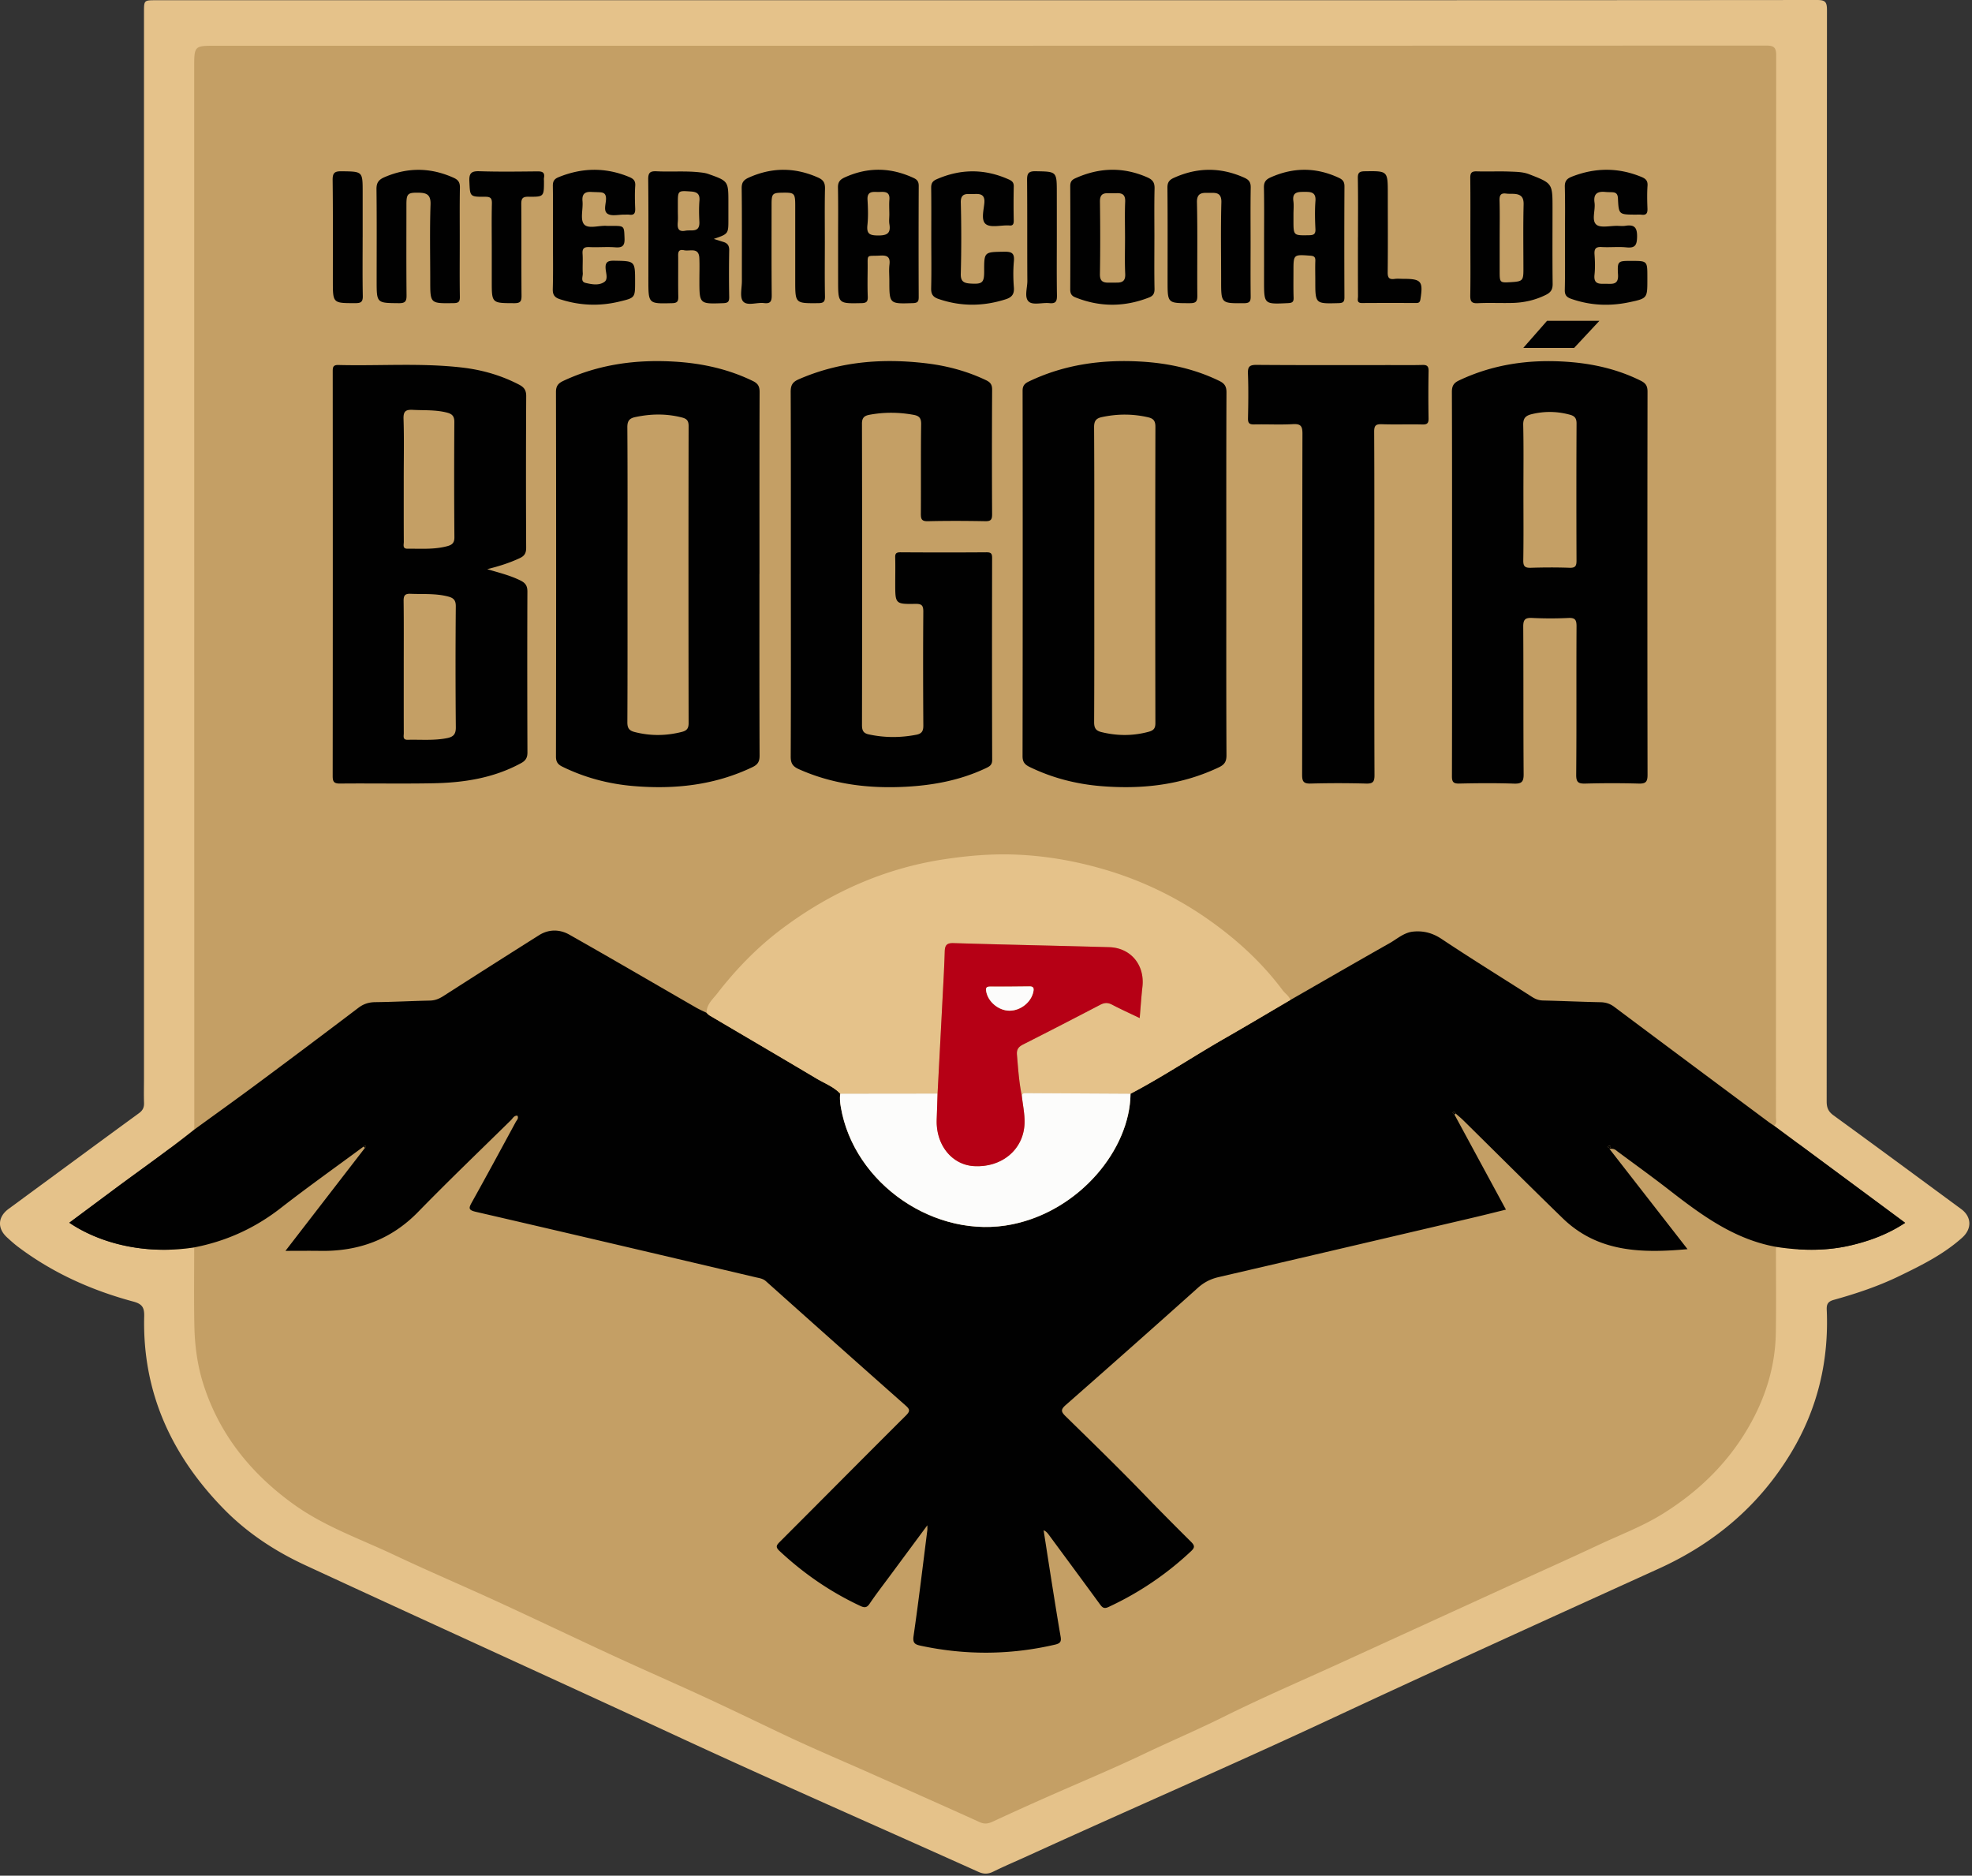
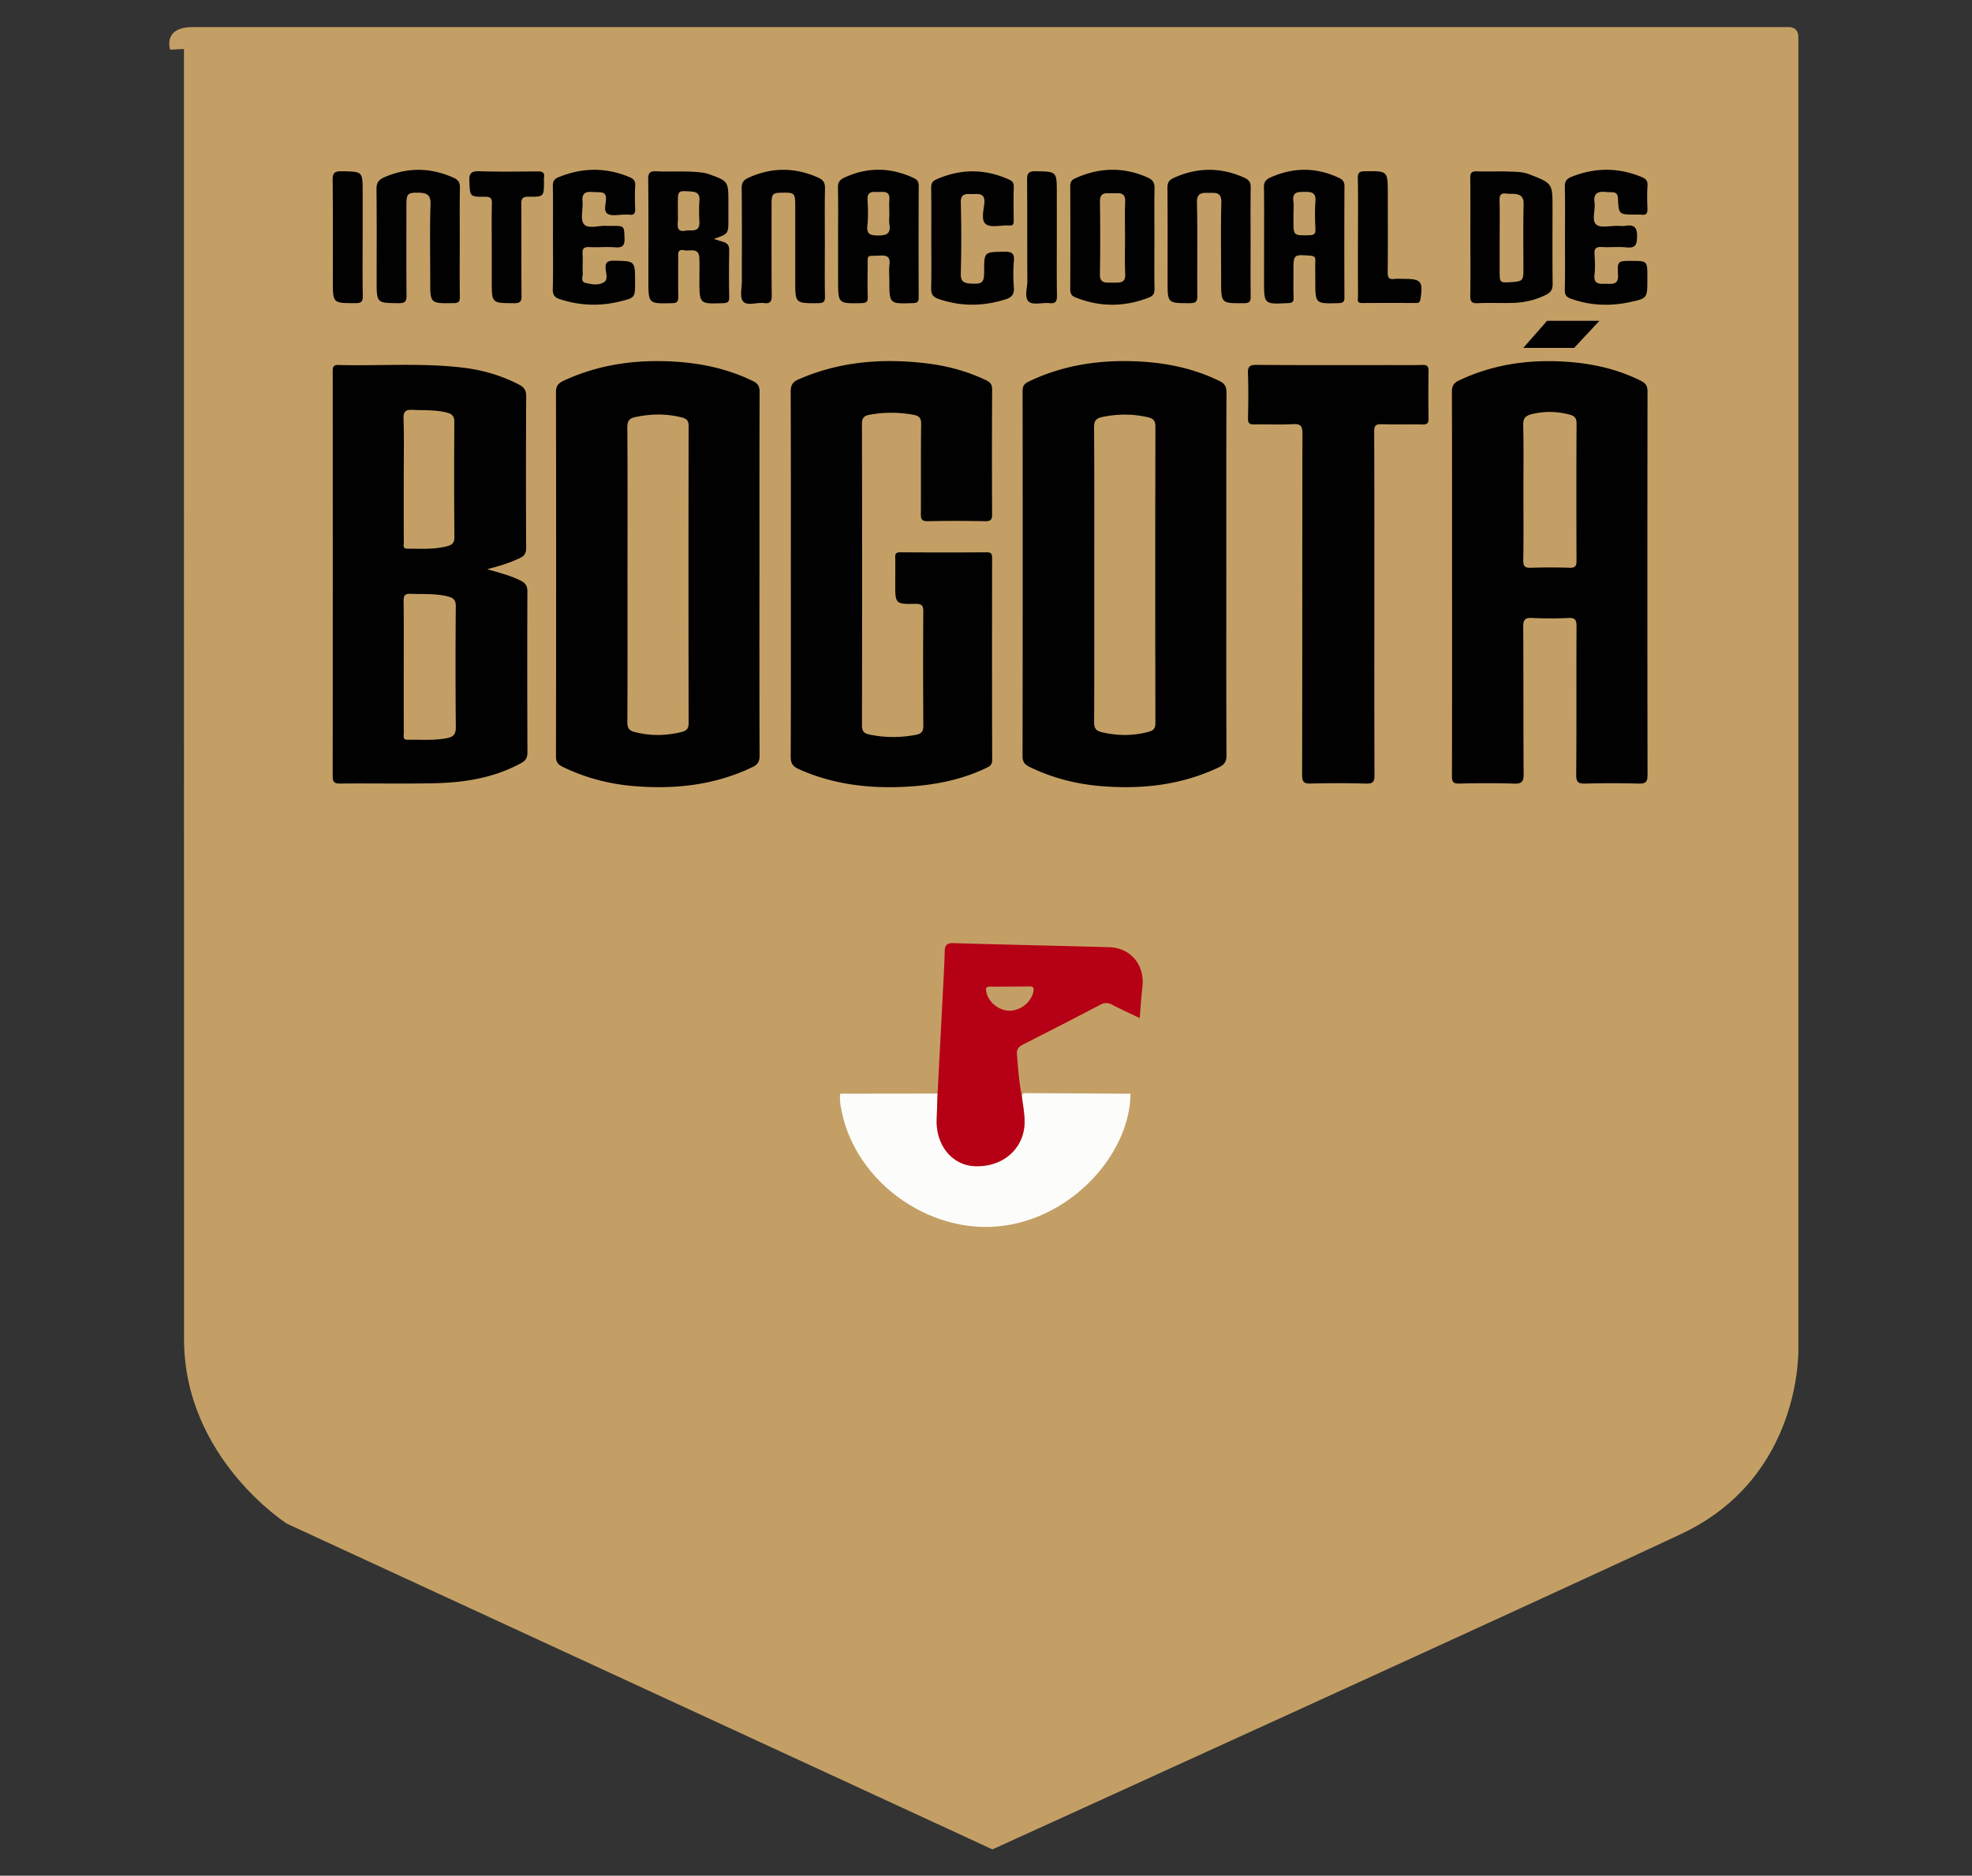
<svg xmlns="http://www.w3.org/2000/svg" width="388" height="369" fill="none">
  <rect width="100%" height="100%" fill="#333333" stroke="none" />
-   <path fill="#C49F65" d="M33.475 9.774s-1.503-4.443 4.416-4.443h313.966s1.978-.177 1.978 1.967v257.851s.935 25.3-22.939 36.567c-23.873 11.268-135.631 62.113-135.631 62.113s-1.219.81-2.718.136l-138.823-64.08s-20.232-12.917-20.232-36.315c0-23.399-.017-253.796-.017-253.796Z" />
-   <path fill="#E5C28A" d="M193.947.041C248.473.041 302.995.05 357.521 0c1.623 0 1.944.403 1.944 1.975-.041 71.574-.029 143.149-.058 214.727 0 1.23.334 1.987 1.351 2.728 8.399 6.104 16.752 12.275 25.117 18.429 2.064 1.518 2.142 3.875.206 5.615-3.661 3.291-7.999 5.439-12.385 7.565-4.144 2.012-8.473 3.452-12.884 4.682-1.157.325-1.442.843-1.392 1.958.44 10.013-1.78 19.396-6.949 28.014-6.24 10.408-15.05 17.883-26.089 22.901-21.558 9.795-43.121 19.573-64.58 29.586-19.804 9.239-39.863 17.919-59.736 26.998-2.208 1.008-4.453 1.95-6.628 3.024-1.029.51-1.894.514-2.945.041-19.729-8.881-39.558-17.545-59.188-26.636-24.388-11.296-48.867-22.395-73.255-33.692-5.964-2.764-11.413-6.351-16.01-11.049-10.293-10.519-16.043-22.987-15.668-37.916.04-1.703-.38-2.419-2.122-2.888-8.22-2.209-15.899-5.64-22.732-10.802-.745-.564-1.445-1.198-2.137-1.831-1.961-1.802-1.813-4.048.313-5.607 8.55-6.273 17.08-12.572 25.648-18.824.774-.564 1.03-1.156.997-2.061-.054-1.654-.008-3.312-.008-4.97V2.377c0-2.332 0-2.332 2.38-2.332C85.118.041 139.532.041 193.947.041Zm155.48 245.251c5.013.782 10.009.852 14.973-.349 3.653-.885 7.129-2.18 10.445-4.373l-2.249-1.674a71182.558 71182.558 0 0 0-23.539-17.434c.601-.457.37-1.111.37-1.687.009-69.629.009-139.261.046-208.89 0-1.543-.445-1.917-1.953-1.917C245.845 9.005 144.17 9 42.495 9c-4.287 0-4.287 0-4.287 4.327.008 69.63.012 139.262.02 208.891-5.202 4.159-10.668 7.964-16.006 11.938-2.842 2.118-5.688 4.233-8.584 6.388 5.277 3.596 14.07 6.475 24.57 4.854 0 5.081-.066 10.161.029 15.238.07 3.969.576 7.919 1.787 11.707 3.18 9.96 9.465 17.66 17.868 23.679 6.01 4.303 13 6.734 19.618 9.86 6.772 3.197 13.662 6.13 20.467 9.256 7.352 3.378 14.651 6.874 21.995 10.272 5.194 2.403 10.429 4.71 15.639 7.072 6.175 2.797 12.27 5.755 18.391 8.667 5.812 2.765 11.751 5.258 17.629 7.874 7.047 3.135 14.099 6.257 21.122 9.445.992.448 1.742.288 2.64-.132a639.45 639.45 0 0 1 10.367-4.698c6.438-2.859 12.954-5.553 19.314-8.585 5.218-2.489 10.544-4.747 15.73-7.326 7.595-3.777 15.404-7.125 23.123-10.655 10.619-4.854 21.237-9.712 31.856-14.567 6.265-2.863 12.558-5.664 18.794-8.593 4.222-1.983 8.609-3.628 12.588-6.105 6.849-4.262 12.533-9.7 16.648-16.669 3.452-5.841 5.487-12.143 5.59-18.964.086-5.619.02-11.251.024-16.883Z" />
-   <path fill="#010101" d="M71.546 225.559c-5.458 4.031-10.993 7.964-16.344 12.127-5.078 3.949-10.713 6.504-16.998 7.718-10.5 1.62-19.293-1.259-24.57-4.855 2.896-2.155 5.742-4.27 8.584-6.388 5.338-3.974 10.804-7.783 16.006-11.938 4.148-3.016 8.32-5.998 12.435-9.055a2397.06 2397.06 0 0 0 19.85-14.895c1.025-.778 2.046-1.103 3.319-1.119 3.592-.041 7.18-.231 10.77-.309.99-.02 1.797-.354 2.612-.872a2962.03 2962.03 0 0 1 18.856-11.995c1.916-1.206 4.058-1.177 5.94-.112 8.353 4.723 16.64 9.573 24.956 14.361.668.383 1.376.687 2.068 1.029.198.177.375.391.597.522 7.006 4.135 14.029 8.24 21.019 12.403 1.586.946 3.369 1.596 4.679 2.979-.124.88-.037 1.752.111 2.624 2.566 15.147 18.63 26.167 33.726 23.086 13.341-2.723 23.193-14.85 23.272-25.694 6.388-3.353 12.381-7.372 18.633-10.951 4.296-2.46 8.543-4.994 12.814-7.495 6.5-3.727 12.987-7.483 19.512-11.169 1.511-.851 2.85-2.122 4.691-2.291 2.022-.189 3.789.276 5.569 1.46 5.869 3.913 11.879 7.615 17.822 11.42.676.432 1.339.662 2.15.679 3.753.086 7.505.263 11.257.337 1.042.021 1.887.28 2.731.913 10.104 7.57 20.232 15.102 30.36 22.642.35.264.725.494 1.088.741 7.846 5.812 15.693 11.625 23.539 17.434.7.518 1.397 1.036 2.249 1.674-3.316 2.193-6.792 3.488-10.445 4.373-4.968 1.201-9.96 1.131-14.973.349-8.176-1.472-14.605-6.207-20.948-11.135-3.353-2.604-6.801-5.089-10.215-7.619-.334-.247-.614-.642-1.598-.514l15.359 19.725c-9.053.815-17.649.634-24.577-6.096-6.533-6.344-12.975-12.778-19.458-19.17-.502-.498-1.054-.947-1.586-1.42-.119-.341-.346-.341-.618-.189l.396.424c3.332 6.154 6.668 12.308 10.116 18.672-2.191.535-4.292 1.07-6.397 1.563-16.71 3.917-33.416 7.833-50.135 11.712-1.557.362-2.846 1.008-4.045 2.077a3557.87 3557.87 0 0 1-26.035 23.087c-1.047.917-.906 1.349-.021 2.217 5.248 5.138 10.516 10.259 15.615 15.541 2.99 3.098 6.03 6.146 9.082 9.178.741.737.717 1.127-.012 1.814a61.135 61.135 0 0 1-16.258 10.988c-.902.42-1.235.07-1.705-.572-3.32-4.545-6.668-9.075-10.009-13.604-.251-.341-.502-.679-1.046-.921.511 3.274 1.013 6.553 1.532 9.823.589 3.707 1.174 7.409 1.813 11.107.164.955-.054 1.321-1.063 1.559-8.81 2.057-17.625 2.111-26.464.223-1.079-.231-1.615-.478-1.409-1.893 1.005-6.936 1.829-13.892 2.711-20.844.024-.193.004-.387.004-.958-2.566 3.467-4.918 6.643-7.27 9.823-1.376 1.864-2.801 3.698-4.099 5.619-.593.885-1.112.761-1.911.383-5.853-2.748-11.092-6.364-15.812-10.774-.832-.777-.601-1.127.062-1.789 8.279-8.277 16.516-16.599 24.812-24.855.848-.848.803-1.206-.066-1.971a6704.065 6704.065 0 0 1-27.477-24.452c-.589-.526-1.293-.604-1.969-.761-18.366-4.323-36.736-8.643-55.123-12.892-1.479-.342-1.397-.741-.766-1.868 2.928-5.245 5.783-10.535 8.645-15.817.194-.354.614-.691.322-1.222-.668-.066-.911.523-1.269.872-6.108 5.998-12.29 11.926-18.263 18.051-5.322 5.463-11.756 7.788-19.244 7.672-2.137-.033-4.275-.004-6.866-.004l15.635-20.252c.079-.098.243-.259.223-.287-.148-.194-.322-.103-.478.016Zm244.683.021c.19.123.297.218.42.259.062.02.181-.037.227-.099.14-.189-.054-.296-.165-.317-.119-.016-.26.078-.482.157Z" />
-   <path fill="#E5C28A" d="M253.881 196.726c-4.271 2.501-8.518 5.039-12.814 7.495-6.252 3.579-12.245 7.598-18.634 10.951-6.936-.033-13.872-.062-20.804-.115-.379-.004-.449.218-.593.436-.544-2.645-.717-5.328-.943-8.01-.091-1.061.325-1.563 1.227-2.02 5.075-2.562 10.124-5.17 15.162-7.799.811-.424 1.487-.465 2.315-.029 1.738.913 3.529 1.724 5.445 2.641.189-2.213.317-4.188.539-6.15.486-4.282-2.282-7.676-6.557-7.795-10.211-.292-20.421-.486-30.632-.798-1.397-.042-1.673.51-1.71 1.699-.078 2.756-.238 5.508-.379 8.26-.337 6.549-.687 13.098-1.029 19.647-6.385.008-12.765.012-19.149.021-1.31-1.383-3.093-2.033-4.679-2.979-6.99-4.163-14.013-8.268-21.019-12.403-.222-.131-.399-.345-.597-.522-.037-1.666 1.236-2.703 2.096-3.814 3.683-4.759 7.876-9.083 12.687-12.694 9.609-7.212 20.298-11.988 32.284-13.753 4.432-.654 8.863-1.032 13.328-.884 6.022.202 11.92 1.209 17.712 2.892a69.476 69.476 0 0 1 20.858 10.066c5.453 3.859 10.346 8.347 14.362 13.728.486.662 1.257 1.098 1.524 1.929Z" />
+   <path fill="#C49F65" d="M33.475 9.774s-1.503-4.443 4.416-4.443h313.966s1.978-.177 1.978 1.967v257.851s.935 25.3-22.939 36.567c-23.873 11.268-135.631 62.113-135.631 62.113l-138.823-64.08s-20.232-12.917-20.232-36.315c0-23.399-.017-253.796-.017-253.796Z" />
  <path fill="#010101" d="M95.86 111.971c2.245.679 4.489 1.205 6.574 2.246.951.477 1.338 1.037 1.334 2.164-.045 10.548-.033 21.095.008 31.643.004 1.02-.333 1.6-1.211 2.085-5.437 2.983-11.355 3.875-17.422 3.987-6.08.111-12.164-.009-18.247.053-1.211.012-1.438-.383-1.438-1.497.03-26.509.025-53.014.008-79.522 0-.807.013-1.35 1.096-1.325 8.118.21 16.261-.436 24.36.502 3.92.452 7.673 1.526 11.199 3.36.972.507 1.421 1.07 1.412 2.267a2906.14 2906.14 0 0 0-.008 29.821c.004 1.028-.301 1.592-1.227 2.032-2.068.971-4.214 1.637-6.438 2.184ZM79.438 131.17c0 4.36-.008 8.721.008 13.081 0 .543-.264 1.313.766 1.288 2.59-.066 5.194.189 7.768-.333 1.182-.239 1.718-.732 1.706-2.094a1353.57 1353.57 0 0 1-.005-23.843c.009-1.201-.46-1.637-1.49-1.909-2.443-.646-4.935-.436-7.415-.539-1.145-.049-1.375.387-1.363 1.436.054 4.299.025 8.606.025 12.913Zm0-36.995c0 4.143-.008 8.285.012 12.424.004.539-.296 1.357.704 1.349 2.649-.021 5.314.197 7.913-.518.873-.243 1.347-.634 1.339-1.712-.062-7.565-.062-15.13-.013-22.695.008-1.098-.391-1.567-1.388-1.835-2.224-.592-4.494-.436-6.75-.555-1.41-.074-1.908.243-1.858 1.777.127 3.92.04 7.845.04 11.765ZM241.282 112.971c0 11.872-.025 23.744.033 35.616.004 1.243-.396 1.843-1.492 2.366-7.352 3.496-15.124 4.352-23.119 3.706-4.934-.399-9.671-1.608-14.148-3.789-.968-.473-1.368-1.016-1.364-2.122.037-23.967.042-47.929.009-71.896 0-1.044.482-1.448 1.276-1.826 6.957-3.324 14.326-4.328 21.942-3.896 5.396.305 10.602 1.424 15.499 3.81 1.013.493 1.405 1.081 1.397 2.254-.054 11.921-.033 23.851-.033 35.777Zm-25.978.099c0 9.663.02 19.326-.029 28.989-.004 1.143.313 1.691 1.421 1.962 3.126.769 6.219.782 9.329-.066.927-.255 1.306-.641 1.302-1.69-.037-19.438-.041-38.871.004-58.308.004-1.201-.428-1.642-1.504-1.88-3.019-.683-6.013-.667-9.036-.02-1.191.254-1.533.814-1.524 2.027.061 9.66.041 19.322.037 28.986ZM149.422 112.889c0 11.921-.017 23.847.029 35.768.004 1.164-.35 1.757-1.397 2.259-7.446 3.566-15.322 4.41-23.428 3.723-4.881-.412-9.556-1.646-13.975-3.81-.902-.44-1.265-.962-1.261-2.007.037-23.901.046-47.806 0-71.706-.004-1.239.499-1.74 1.475-2.197 6.982-3.262 14.354-4.237 21.962-3.768 5.334.329 10.474 1.452 15.318 3.813 1.001.49 1.314 1.066 1.31 2.156-.041 11.921-.025 23.847-.025 35.769h-.008Zm-25.957.176c0 9.663.02 19.327-.029 28.99-.008 1.139.313 1.666 1.413 1.95 3.126.806 6.219.773 9.333-.025.947-.243 1.306-.679 1.306-1.711-.033-19.491-.037-38.986 0-58.477 0-1.07-.408-1.431-1.339-1.666-3.064-.777-6.116-.728-9.189-.066-1.149.247-1.537.786-1.528 2.016.066 9.663.037 19.326.033 28.989ZM285.696 114.888c0-12.592.016-25.184-.029-37.776-.004-1.156.333-1.761 1.384-2.259 6.714-3.188 13.802-4.18 21.142-3.686 5.112.342 10.034 1.44 14.659 3.744.976.485 1.31 1.049 1.306 2.155-.037 25.131-.041 50.258.004 75.388.004 1.411-.412 1.736-1.751 1.699a193.62 193.62 0 0 0-10.449 0c-1.38.037-1.854-.21-1.837-1.752.086-9.721.012-19.442.066-29.162.008-1.28-.264-1.732-1.615-1.666a73.401 73.401 0 0 1-7.13-.005c-1.367-.065-1.754.334-1.742 1.72.062 9.663.004 19.33.078 28.993.013 1.502-.37 1.93-1.886 1.88-3.592-.119-7.188-.094-10.783-.012-1.199.029-1.442-.358-1.438-1.485.037-12.592.021-25.184.021-37.776Zm14.045-18.051c0 4.467.045 8.935-.029 13.402-.02 1.193.35 1.494 1.491 1.461 2.537-.079 5.083-.091 7.62 0 1.149.041 1.368-.387 1.364-1.42-.033-8.988-.038-17.977.008-26.97.004-1.048-.391-1.476-1.306-1.723-2.504-.678-4.992-.724-7.521-.107-1.194.292-1.697.79-1.668 2.123.099 4.406.041 8.82.041 13.234Zm-.029-28.393h10.009l4.968-5.327h-10.302l-4.675 5.327ZM155.604 113.065c0-11.983.021-23.966-.033-35.95-.004-1.283.33-1.945 1.537-2.476 8.085-3.542 16.517-4.192 25.162-3.16 4.082.486 8.011 1.54 11.739 3.317.844.403 1.203.863 1.199 1.85-.046 8.175-.05 16.344-.005 24.518.005 1.078-.267 1.391-1.351 1.37-3.76-.066-7.521-.086-11.277.004-1.26.033-1.4-.444-1.392-1.513.045-5.854-.025-11.708.057-17.562.017-1.21-.379-1.65-1.478-1.851-2.916-.53-5.82-.555-8.732-.004-.989.189-1.438.596-1.434 1.744.041 19.771.041 39.537.004 59.307 0 1.07.285 1.592 1.335 1.819 3.126.674 6.244.674 9.379.061 1.071-.209 1.363-.748 1.355-1.818-.05-7.454-.062-14.908-.004-22.362.008-1.234-.289-1.58-1.549-1.559-3.971.066-3.975.008-3.975-4.003 0-1.711.041-3.426-.008-5.134-.025-.802.239-1.016 1.038-1.008 5.639.037 11.277.042 16.92 0 .874-.004 1.117.231 1.112 1.103-.024 13.254-.028 26.505.013 39.759.004 1.037-.593 1.296-1.294 1.629-4.975 2.349-10.276 3.344-15.713 3.632-7.262.383-14.33-.46-21.052-3.467-1.161-.523-1.586-1.136-1.581-2.46.057-11.93.028-23.856.028-35.786ZM270.41 118.895c0 11.205-.02 22.407.029 33.609.004 1.295-.317 1.682-1.631 1.649a202.547 202.547 0 0 0-10.94-.004c-1.441.041-1.672-.469-1.668-1.773.041-22.354.013-44.704.062-67.058.004-1.485-.33-1.962-1.87-1.876-2.533.145-5.083 0-7.624.054-.927.02-1.24-.23-1.219-1.197.066-2.925.103-5.854-.009-8.775-.053-1.357.276-1.752 1.689-1.74 8.732.07 17.464.037 26.192.037 2.154 0 4.313.033 6.467-.024.935-.025 1.211.292 1.194 1.225-.057 3.09-.057 6.183-.004 9.273.017.934-.243 1.238-1.202 1.213-2.653-.066-5.306.041-7.954-.049-1.194-.041-1.553.214-1.545 1.497.058 11.313.033 22.626.033 33.939ZM227.133 46.97c0 3.291-.041 6.582.025 9.87.016.904-.288 1.381-1.088 1.69-4.843 1.892-9.675 1.905-14.515-.041-.762-.305-.984-.782-.98-1.572.029-6.754.029-13.51 0-20.26-.004-.79.21-1.226.964-1.567 4.72-2.14 9.428-2.3 14.218-.19 1.08.478 1.434 1.05 1.409 2.197-.078 3.287-.029 6.582-.029 9.87 0 .003-.004.003-.004.003Zm-5.779-.176c0-2.37-.07-4.74.029-7.105.05-1.214-.395-1.699-1.544-1.682-.631.008-1.265.012-1.895.004-1.17-.017-1.541.514-1.524 1.699.066 4.735.074 9.47-.004 14.204-.021 1.218.424 1.679 1.544 1.687.631.004 1.265 0 1.895-.004 1.129-.013 1.59-.486 1.536-1.703-.111-2.361-.037-4.735-.037-7.1ZM164.897 47.505c0-3.525.045-7.05-.025-10.576-.021-1.099.371-1.596 1.359-2.04 4.552-2.062 9.033-1.963 13.535.127.733.341.997.749.997 1.563-.033 7.281-.033 14.563-.005 21.844.005.847-.16 1.18-1.12 1.21-4.658.152-4.658.189-4.658-4.456 0-1.04-.099-2.094.024-3.118.182-1.493-.407-1.863-1.833-1.777-2.792.164-2.434-.448-2.458 2.505-.017 1.847-.05 3.698.02 5.545.037.947-.189 1.284-1.219 1.304-4.613.095-4.613.132-4.613-4.508-.004-2.538-.004-5.08-.004-7.623Zm10.083-5.31c0-.98-.066-1.963.012-2.934.14-1.699-1.104-1.518-2.076-1.493-.988.02-2.331-.32-2.228 1.518.095 1.662.156 3.353-.021 5.002-.189 1.76.494 2.028 2.097 2.037 1.742.008 2.537-.395 2.228-2.234-.099-.617-.012-1.263-.012-1.897ZM140.443 47.003c.803.251 1.351.428 1.899.597.815.255 1.153.736 1.132 1.658a253.19 253.19 0 0 0 0 9.181c.013.889-.23 1.169-1.157 1.202-4.708.168-4.708.201-4.708-4.546 0-1.444.054-2.888-.012-4.332-.099-2.188-1.874-1.283-2.999-1.53-1.306-.284-1.166.65-1.161 1.469.012 2.542-.029 5.084.02 7.622.017.91-.148 1.296-1.198 1.32-4.688.12-4.688.157-4.688-4.578 0-6.582.041-13.168-.033-19.75-.016-1.32.346-1.678 1.635-1.617 2.826.14 5.668-.11 8.49.202.568.062 1.153.132 1.688.321 3.967 1.403 3.963 1.415 3.963 5.656v3.291c.004 2.843.004 2.843-2.871 3.834Zm-7.072-5.537c0 .745.049 1.498-.013 2.238-.094 1.123.037 1.966 1.5 1.683 1.149-.223 2.854.485 2.747-1.757-.066-1.374-.099-2.764.012-4.13.107-1.275-.399-1.736-1.614-1.822-2.637-.19-2.632-.223-2.632 2.41v1.378ZM246.06 47.661c0 3.526-.029 7.056.016 10.58.012.968-.128 1.4-1.289 1.408-4.527.033-4.523.082-4.523-4.422 0-5.147-.095-10.293.046-15.435.057-2.131-1.36-1.827-2.509-1.847-1.141-.02-2.339-.103-2.294 1.86.14 6.125.02 12.254.074 18.383.008 1.128-.28 1.453-1.433 1.457-4.42.004-4.42.05-4.42-4.336 0-6.13.029-12.255-.029-18.384-.008-1.037.35-1.522 1.261-1.934 4.642-2.102 9.247-2.114 13.897-.016.927.42 1.248.93 1.227 1.937-.062 3.58-.024 7.166-.024 10.75ZM90.46 47.48c0 3.637-.037 7.278.02 10.914.017 1.008-.296 1.23-1.264 1.242-4.564.066-4.564.095-4.564-4.364 0-5.023-.11-10.05.058-15.069.062-1.888-.75-2.258-2.274-2.291-2.207-.05-2.471.177-2.471 2.349 0 5.948-.033 11.897.025 17.841.012 1.193-.276 1.555-1.52 1.543-4.362-.041-4.362.012-4.362-4.39 0-6.006.041-12.012-.033-18.014-.017-1.308.428-1.896 1.615-2.402 4.567-1.954 9.049-1.896 13.567.136.931.42 1.248.93 1.232 1.941-.066 3.522-.025 7.043-.03 10.565ZM162.293 47.534c0 3.583-.045 7.17.025 10.753.021 1.078-.276 1.345-1.347 1.354-4.506.037-4.506.074-4.506-4.44V40.459c0-2.394-.16-2.575-2.282-2.554-2.257.02-2.372.14-2.372 2.468 0 5.899-.029 11.794.029 17.693.012 1.164-.219 1.724-1.5 1.56-1.412-.182-3.311.624-4.135-.334-.696-.81-.231-2.641-.235-4.02-.012-6.071.037-12.143-.041-18.21-.016-1.198.408-1.683 1.442-2.144 4.543-2.024 9.024-2.011 13.571.004 1.092.482 1.405 1.062 1.38 2.205-.078 3.468-.029 6.94-.029 10.408ZM248.712 47.485c0-3.522.045-7.047-.029-10.569-.024-1.098.367-1.6 1.355-2.036 4.494-1.995 8.922-1.979 13.374.095.775.362 1.121.773 1.117 1.678-.037 7.277-.037 14.555-.005 21.828.005.917-.275 1.13-1.173 1.155-4.56.12-4.56.149-4.56-4.352 0-1.328-.041-2.657.008-3.982.029-.773-.288-.95-1.009-1.004-3.295-.242-3.295-.263-3.295 3.053 0 1.732-.033 3.468.029 5.195.033.848-.26 1.045-1.079 1.086-4.737.23-4.737.255-4.737-4.352.004-2.6.004-5.2.004-7.795Zm5.783-5.36v1.209c0 3.027 0 2.995 3.019 2.945.91-.016 1.355-.164 1.302-1.226-.091-1.838-.132-3.69.004-5.524.136-1.806-.997-1.786-2.191-1.782-1.191.005-2.402-.028-2.155 1.79.116.847.021 1.724.021 2.587ZM289.304 46.802c0-3.929.024-7.858-.021-11.782-.012-.954.227-1.337 1.248-1.308 2.196.066 4.399-.041 6.59.045 1.257.05 2.534.054 3.757.527 4.58 1.78 4.588 1.769 4.588 6.66 0 4.97-.037 9.934.025 14.904.012 1.082-.342 1.662-1.293 2.139-2.113 1.061-4.346 1.559-6.677 1.612-2.253.054-4.514-.061-6.763.05-1.298.066-1.495-.436-1.475-1.58.062-3.76.021-7.516.021-11.267Zm5.762-.07v6.586c0 2.328 0 2.328 2.36 2.18 2.138-.136 2.315-.329 2.315-2.464-.004-4.274-.07-8.548.037-12.822.037-1.465-.564-1.983-1.849-2.07-.519-.033-1.046.013-1.557-.057-1.108-.153-1.359.341-1.331 1.374.07 2.423.025 4.85.025 7.273ZM307.917 46.806c0-3.353.054-6.706-.029-10.054-.029-1.127.387-1.605 1.388-2 4.568-1.789 9.091-1.826 13.642.038.849.345 1.31.728 1.24 1.748-.103 1.493-.07 3.003-.013 4.505.033.88-.205 1.316-1.153 1.197-.399-.05-.807-.013-1.215-.017-3.254-.012-3.287-.012-3.439-3.188-.037-.806-.309-1.172-1.079-1.213-.462-.025-.927-.013-1.388-.058-1.578-.16-2.385.354-2.138 2.11.206 1.465-.626 3.443.338 4.299.819.732 2.743.226 4.18.26.519.011 1.055.07 1.561-.013 1.763-.284 2.328.337 2.291 2.184-.033 1.662-.408 2.234-2.105 2.061-1.603-.164-3.242.033-4.856-.066-1.191-.074-1.491.37-1.409 1.481.095 1.32.136 2.67-.008 3.982-.223 2.008 1.136 1.757 2.319 1.77 1.206.012 2.426.221 2.31-1.778-.156-2.719-.024-2.727 2.636-2.723 3.135 0 3.135 0 3.135 3.163v.519c0 3.653.008 3.698-3.575 4.45-3.868.815-7.69.642-11.447-.686-.889-.317-1.244-.749-1.219-1.745.078-3.406.033-6.816.033-10.226ZM108.797 46.843c0-3.41.033-6.82-.02-10.227-.017-.946.247-1.407 1.169-1.777 4.609-1.868 9.181-1.942 13.795-.045.844.345 1.314.72 1.244 1.74-.103 1.497-.066 3.003-.009 4.504.033.864-.177 1.33-1.137 1.198-.341-.046-.692-.005-1.042-.009-1.095-.016-2.43.342-3.229-.156-.935-.58-.296-2.02-.333-3.077-.029-.856-.421-1.119-1.141-1.164-.577-.037-1.158-.037-1.734-.07-1.294-.074-1.883.415-1.751 1.818.144 1.539-.49 3.567.284 4.521.816 1.008 2.925.226 4.461.333.346.025.696.004 1.042.004 2.48 0 2.389.004 2.484 2.452.057 1.46-.416 1.876-1.837 1.765-1.668-.132-3.357.037-5.029-.045-1.038-.05-1.475.214-1.393 1.324.091 1.263-.037 2.547.042 3.81.041.666-.499 1.674.572 1.92 1.228.285 2.632.548 3.699-.217.704-.506.317-1.642.235-2.46-.145-1.403.362-1.72 1.705-1.695 4.082.078 4.082.02 4.082 4.159 0 3.15 0 3.143-3.159 3.895-3.922.938-7.785.766-11.624-.48-1.017-.33-1.438-.832-1.409-1.975.091-3.34.033-6.694.033-10.046ZM183.234 46.9c0-3.311.025-6.623-.021-9.934-.012-.86.235-1.333 1.063-1.695 4.757-2.086 9.478-2.09 14.219.037.642.288.988.6.967 1.378a158.277 158.277 0 0 0-.004 6.68c.013.708-.156 1.107-.955.98-.058-.008-.116 0-.173 0-1.495-.037-3.427.477-4.366-.255-.993-.774-.4-2.781-.284-4.22.148-1.88-1.162-1.725-2.212-1.692-1.051.033-2.48-.378-2.426 1.666a267.31 267.31 0 0 1-.004 14.045c-.042 1.53.671 1.814 1.886 1.892 2.34.156 2.718-.16 2.714-2.382-.008-3.9-.004-3.817 3.971-3.88 1.52-.024 2.014.338 1.878 1.868-.152 1.7-.136 3.431-.004 5.134.103 1.3-.346 1.95-1.586 2.35-4.44 1.423-8.839 1.456-13.263-.066-1.108-.383-1.454-.975-1.425-2.131.083-3.267.025-6.52.025-9.775ZM96.758 49.072c0-3.003-.05-6.01.024-9.013.03-1.078-.28-1.357-1.346-1.349-3.048.02-2.946-.037-3.086-3.028-.074-1.592.371-2.044 1.97-1.995 3.813.124 7.636.066 11.454.029.951-.008 1.442.218 1.26 1.25-.041.227-.004.461-.004.692-.004 3.02-.004 3.08-3.048 3.044-1.178-.017-1.425.37-1.417 1.468.05 6.01-.004 12.02.05 18.03.008 1.116-.268 1.449-1.421 1.445-4.436-.013-4.436.033-4.436-4.328v-6.245ZM267.189 46.678c0-3.875.042-7.746-.028-11.621-.021-1.09.313-1.345 1.363-1.362 4.531-.065 4.531-.102 4.531 4.423 0 5.146.037 10.292-.021 15.434-.012 1.082.28 1.469 1.355 1.32.569-.077 1.158-.016 1.734-.016 3.538.004 3.909.473 3.353 4.028-.099.63-.362.732-.898.728a908.04 908.04 0 0 0-10.594.004c-1.12.008-.786-.77-.79-1.32-.021-3.876-.013-7.747-.013-11.622a.012.012 0 0 0 .008.004ZM71.352 46.62c0 3.868-.045 7.739.03 11.601.02 1.165-.347 1.416-1.455 1.416-4.432 0-4.432.04-4.436-4.316 0-6.64.037-13.279-.041-19.914-.017-1.399.395-1.728 1.738-1.712 4.168.054 4.168 0 4.168 4.09v8.832c0 .004 0 .004-.004.004ZM207.935 46.62c0 3.818-.037 7.632.025 11.45.016 1.126-.165 1.702-1.475 1.566-1.367-.144-3.188.428-4.028-.263-.989-.818-.313-2.698-.321-4.113-.046-6.59.004-13.18-.054-19.771-.012-1.263.177-1.826 1.66-1.802 4.189.078 4.189 0 4.189 4.262.004 2.892.004 5.78.004 8.672Z" />
  <path fill="#FCFCFB" d="M165.325 215.16c6.384-.009 12.764-.013 19.149-.021-.058 1.703-.107 3.406-.169 5.109-.181 4.974 2.978 8.911 7.348 9.157 5.425.309 9.716-3.208 9.931-8.346.078-1.847-.35-3.711-.548-5.57.144-.218.214-.441.593-.436 6.936.053 13.872.082 20.804.115-.082 10.848-9.934 22.975-23.271 25.694-15.092 3.081-31.156-7.939-33.726-23.086-.148-.864-.235-1.732-.111-2.616Z" />
-   <path fill="#010101" d="m286.186 219.302-.396-.424c.272-.148.499-.148.618.19l-.222.234ZM316.229 225.58c.218-.075.362-.173.482-.153.111.021.305.124.165.317-.046.058-.169.115-.227.099-.123-.045-.226-.14-.42-.263ZM71.546 225.559c.156-.123.33-.214.478-.012.02.024-.144.189-.223.288-.086-.095-.173-.186-.255-.276Z" />
  <path fill="#B60015" d="M201.032 215.497c.197 1.855.622 3.723.548 5.57-.211 5.134-4.502 8.651-9.931 8.347-4.37-.247-7.529-4.184-7.348-9.158.062-1.703.115-3.406.169-5.109.341-6.549.692-13.098 1.029-19.647.145-2.752.301-5.508.379-8.26.033-1.189.313-1.74 1.71-1.699 10.21.312 20.421.506 30.632.798 4.275.123 7.043 3.513 6.557 7.795-.222 1.963-.35 3.937-.539 6.15-1.916-.921-3.707-1.727-5.446-2.641-.828-.436-1.503-.395-2.314.029a1321.594 1321.594 0 0 1-15.162 7.8c-.902.456-1.314.954-1.228 2.02.227 2.673.4 5.36.944 8.005Zm-2.352-16.665c2.187-.024 4.238-1.707 4.642-3.751.132-.683.025-1.033-.77-1.021-2.583.037-5.166.046-7.744.037-.774-.004-.89.28-.754 1.004.383 2.024 2.476 3.756 4.626 3.731Z" />
-   <path fill="#FCFCFB" d="M198.68 198.832c-2.15.025-4.243-1.707-4.626-3.735-.136-.724-.02-1.008.754-1.004 2.583.013 5.165 0 7.744-.037.795-.012.902.337.77 1.02-.404 2.049-2.455 3.731-4.642 3.756Z" />
</svg>